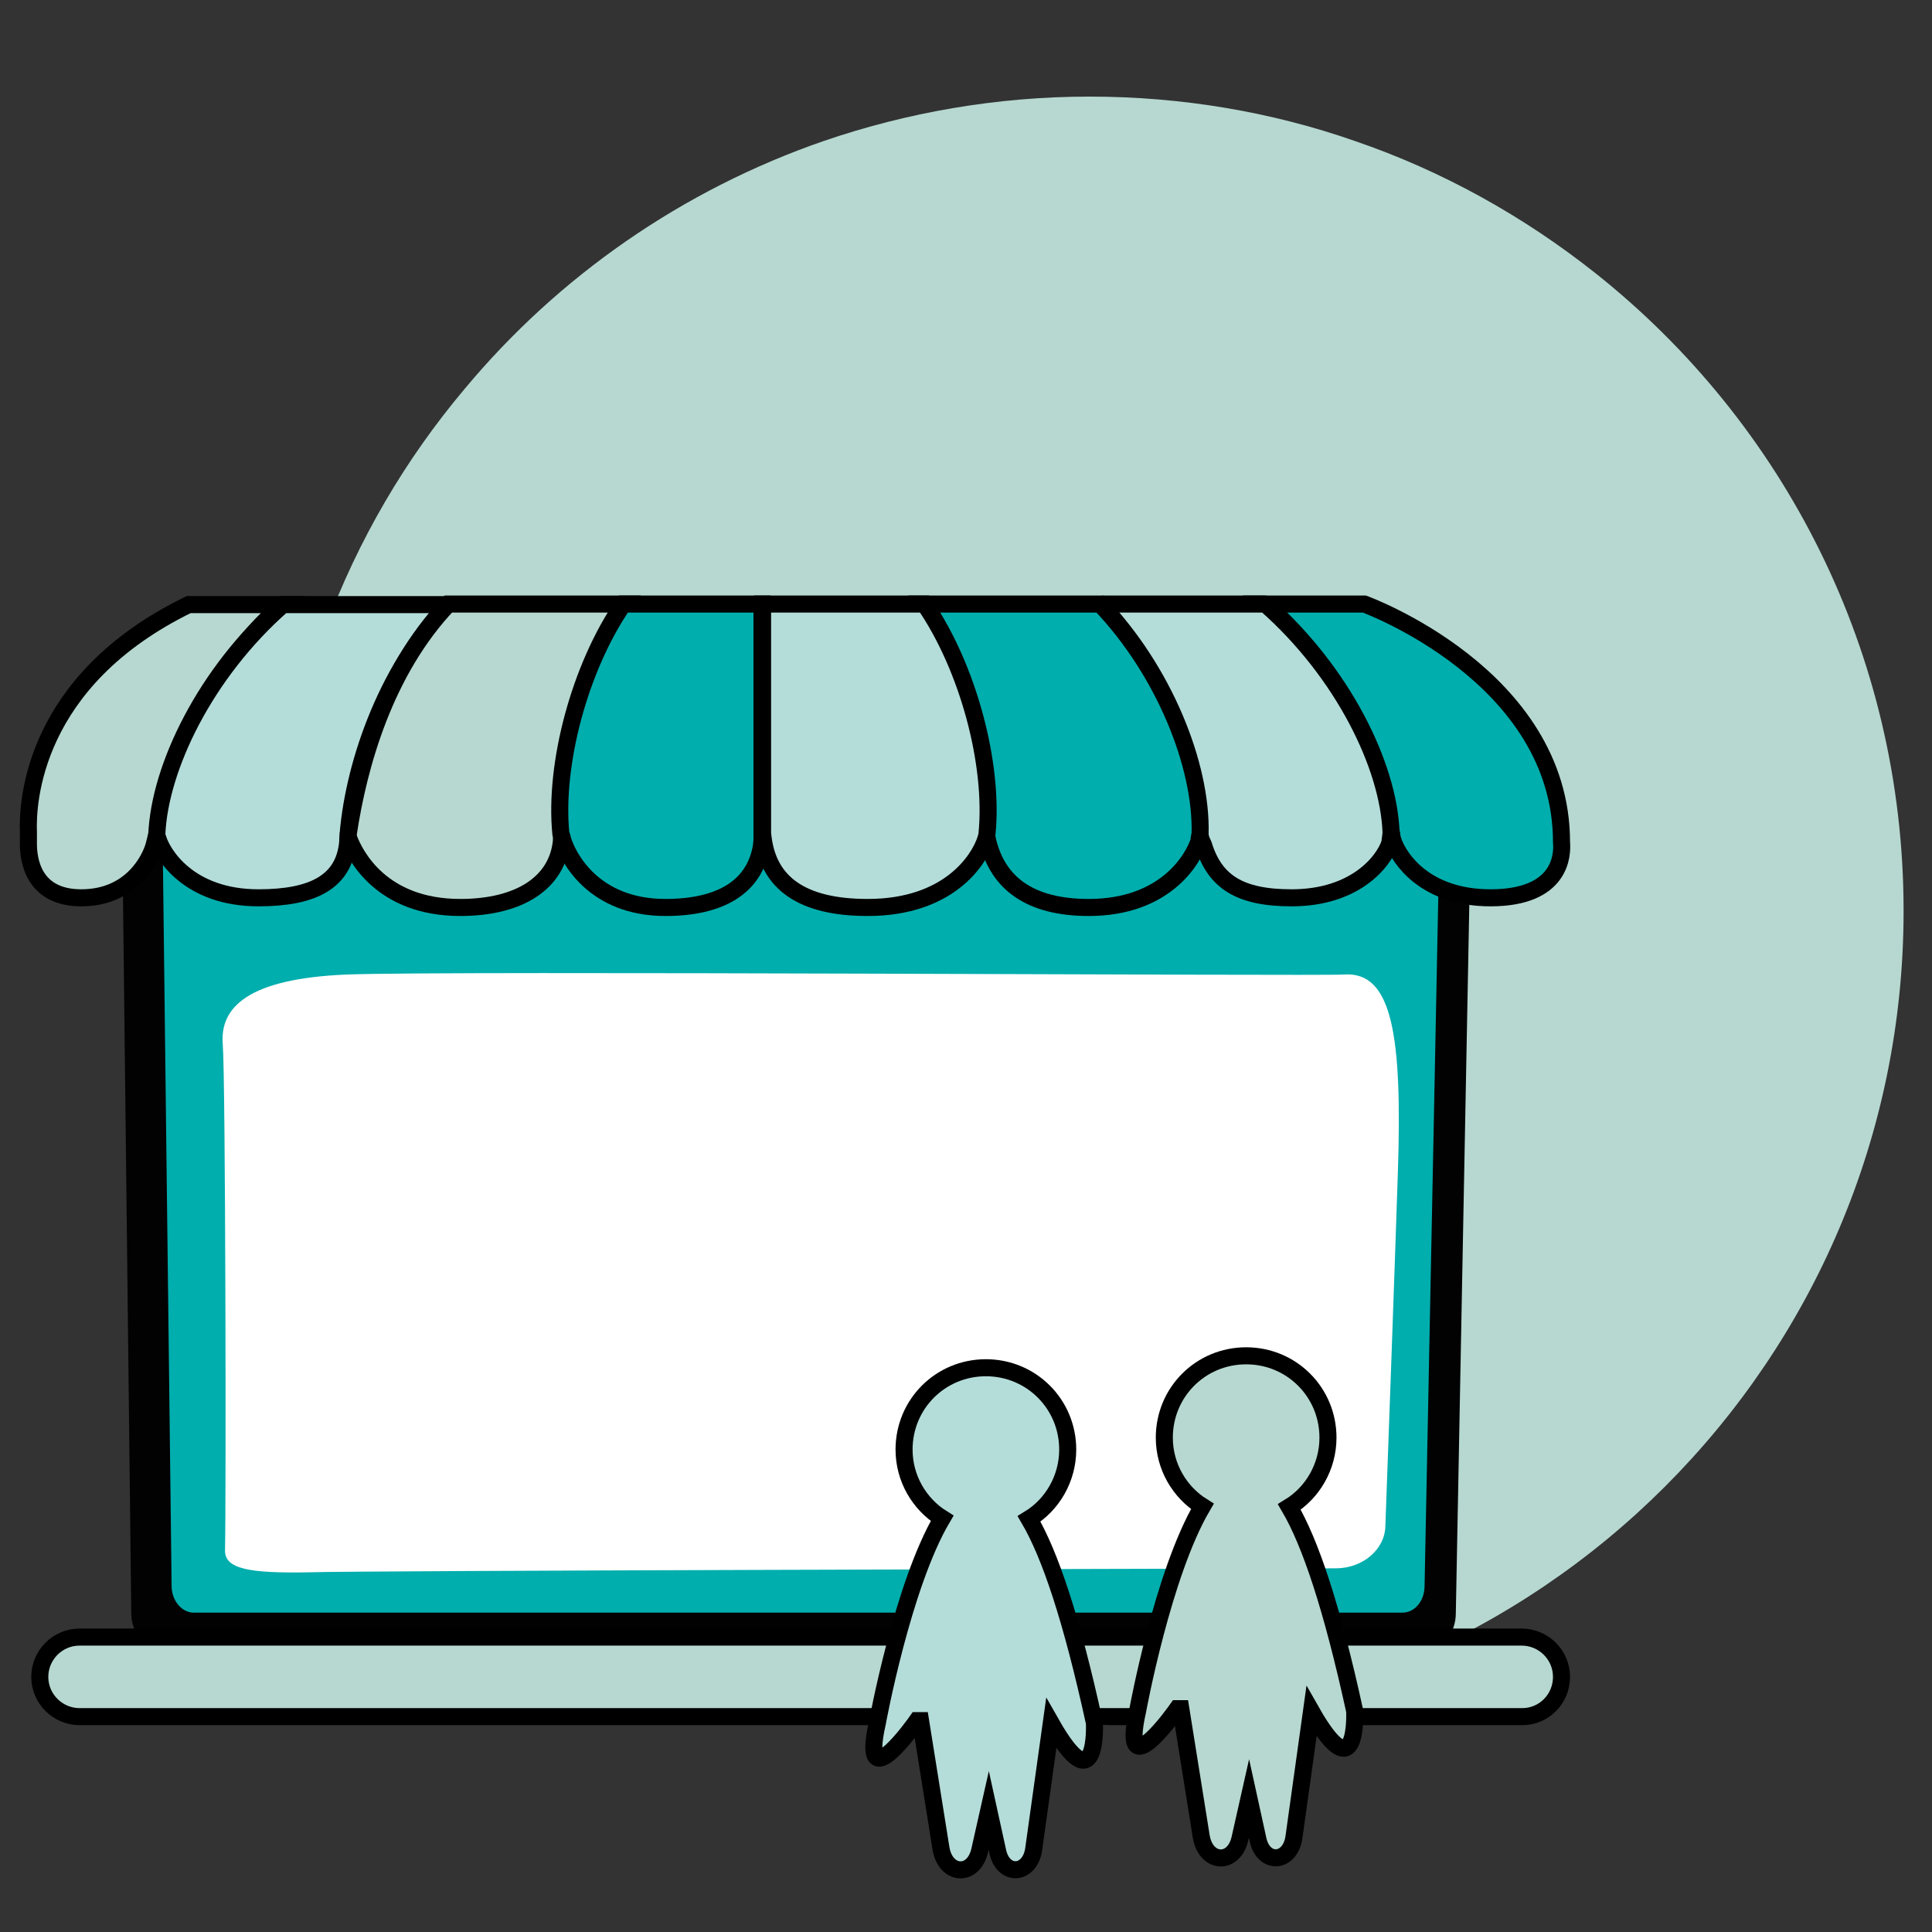
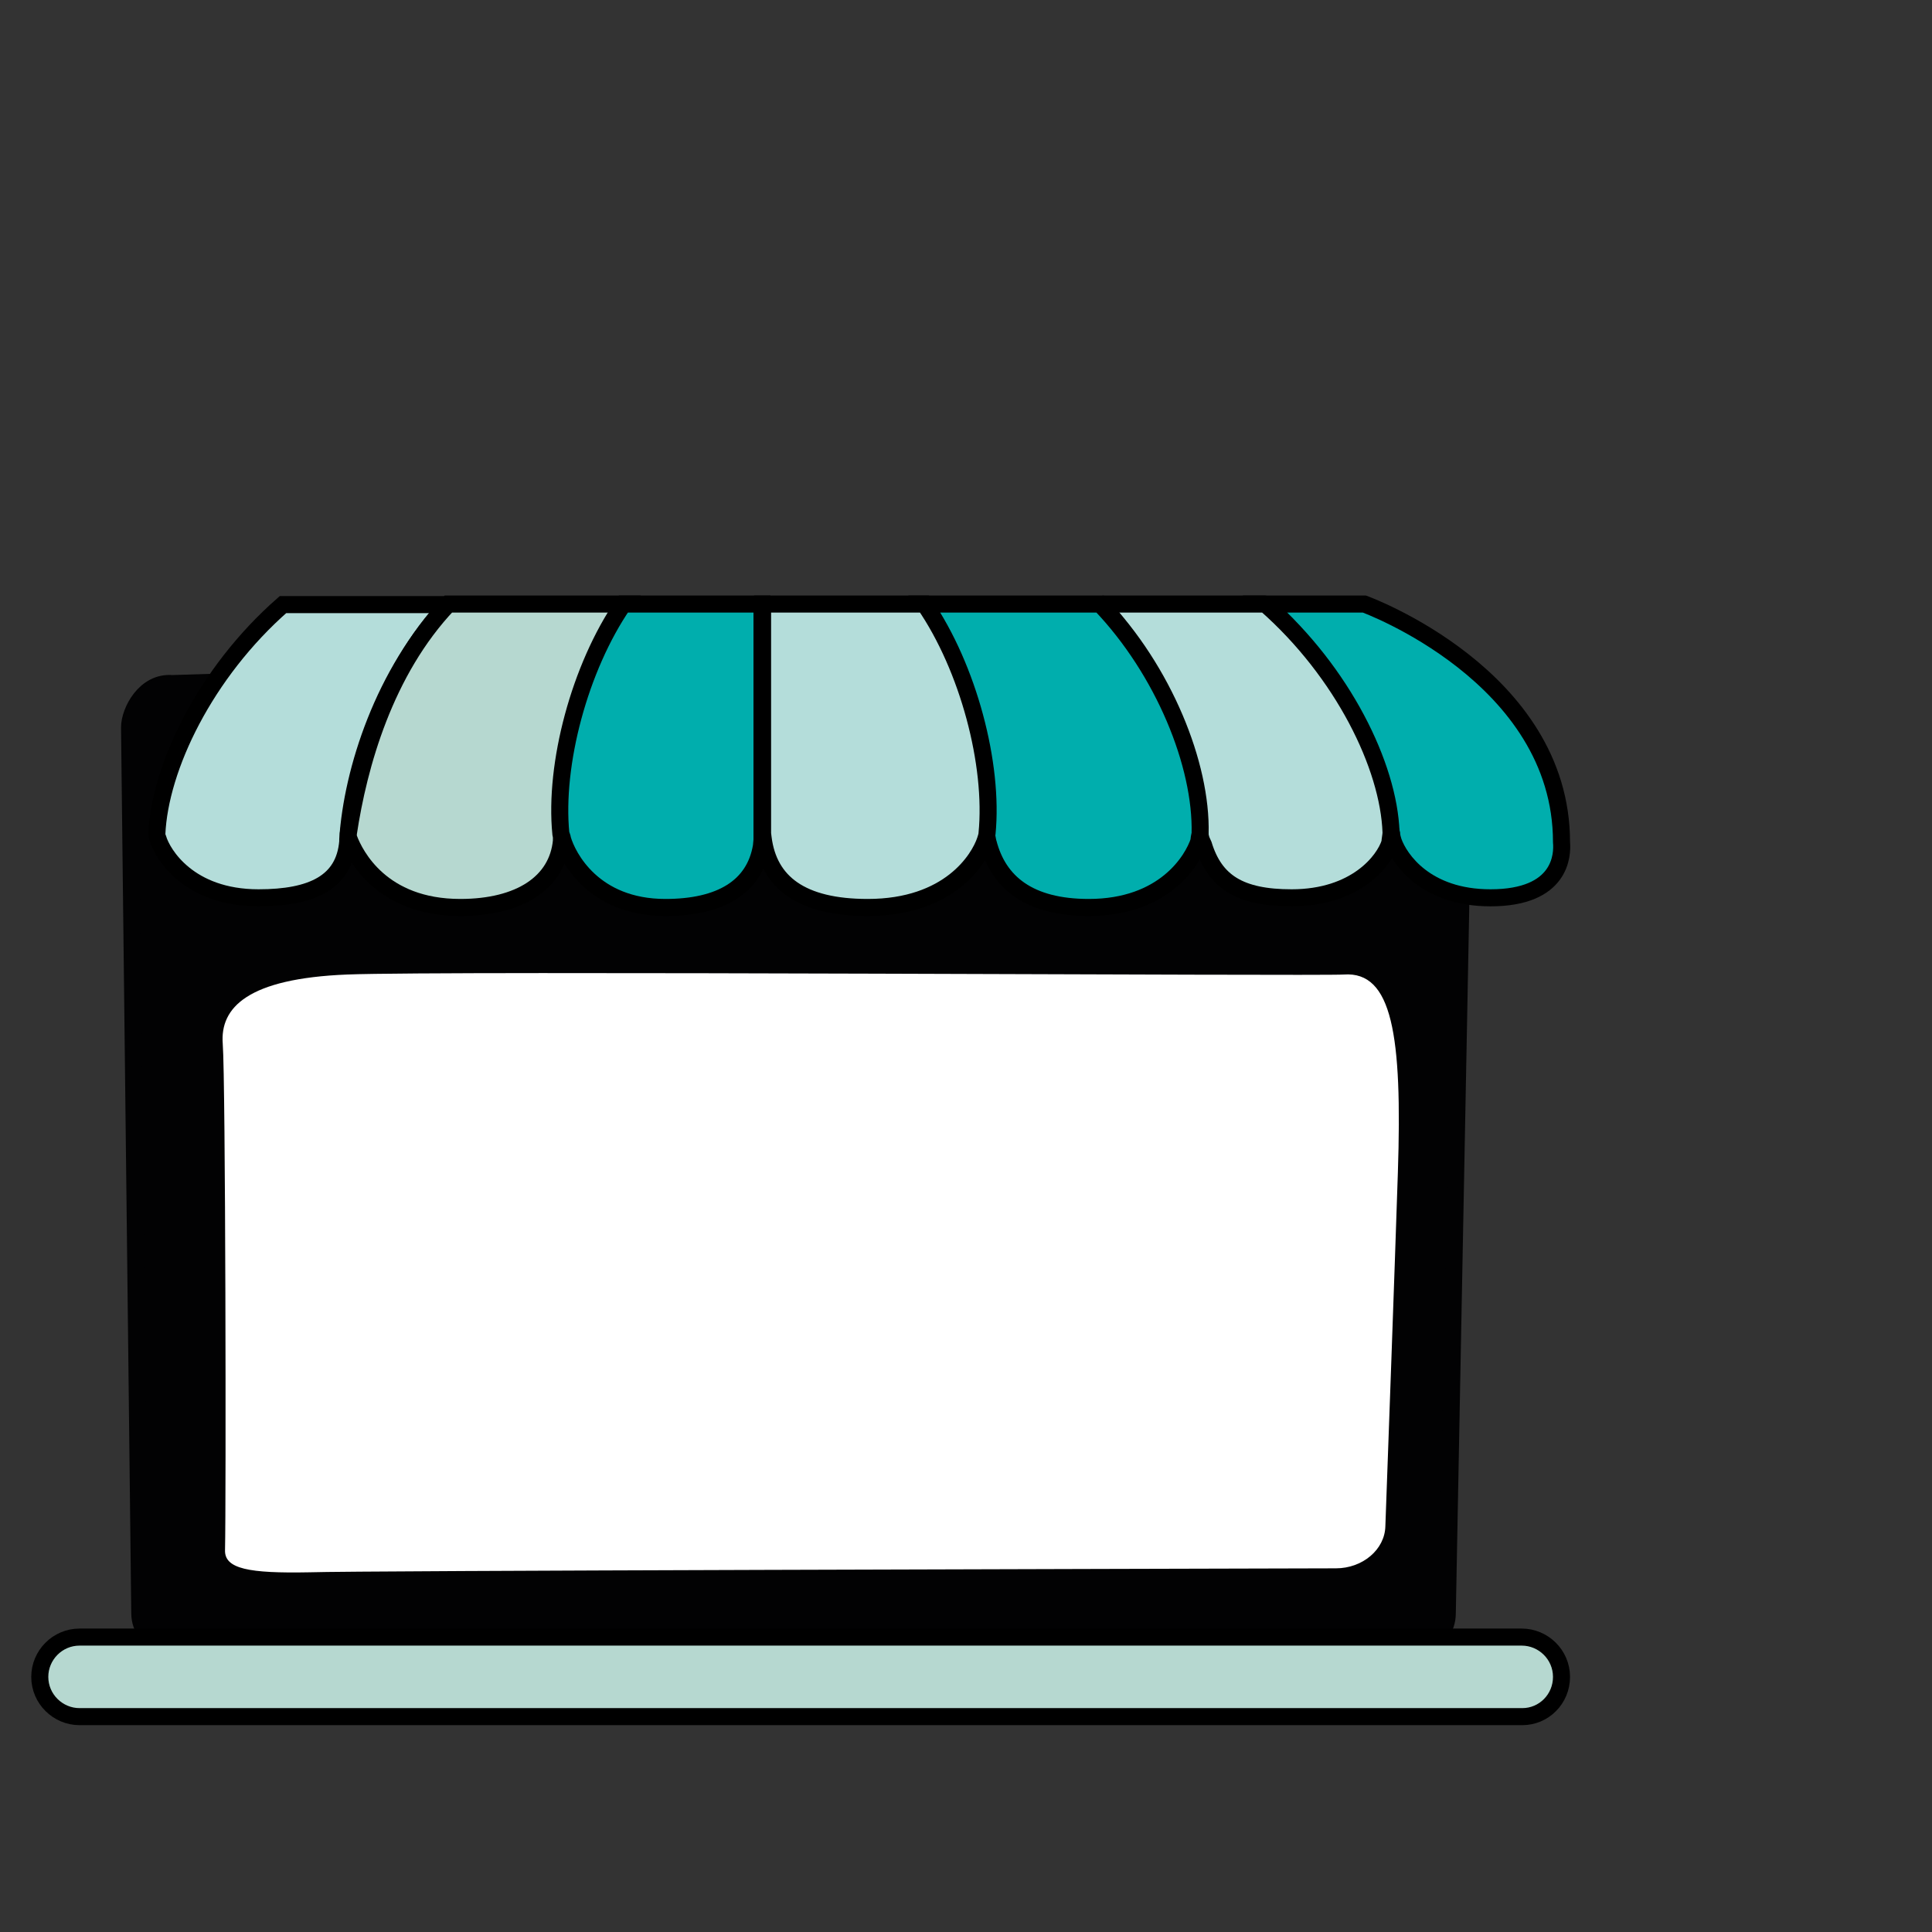
<svg xmlns="http://www.w3.org/2000/svg" version="1.1" id="Calque_1" x="0px" y="0px" viewBox="0 0 340 340" style="enable-background:new 0 0 340 340;" xml:space="preserve">
  <rect x="0" y="0" width="340" height="340" fill="#333333" stroke="none" />
  <style type="text/css">
	.st0{fill:#B6D8D0;}
	.st1{fill:#020203;stroke:#020203;stroke-width:3;stroke-miterlimit:10;}
	.st2{fill:#00AEAD;}
	.st3{fill:#FFFFFF;}
	.st4{fill:#B6D8D0;stroke:#000000;stroke-width:3;stroke-miterlimit:10;}
	.st5{fill:#B4DDDA;stroke:#000000;stroke-width:3;stroke-miterlimit:10;}
	.st6{fill:#00AEAD;stroke:#000000;stroke-width:3;stroke-miterlimit:10;}
</style>
-   <path class="st0" d="M335,160.3c0,79.1-64.2,143.3-143.3,143.3S48.4,239.4,48.4,160.3c0-35,12.5-67.1,33.4-91.9  c16.5-19.8,38.3-35,63.2-43.6c14.6-5,30.4-7.8,46.7-7.8s32.1,2.7,46.7,7.8c15.5,5.3,29.8,13.3,42.4,23.3  C313.8,74.3,335,114.8,335,160.3z" />
  <path class="st1" d="M254.7,283.9c0,2.8-1.8,5-4.1,5H28.7c-2.3,0-4.1-2.3-4.1-5L22.8,128c0-2.8,2.7-8.1,7.5-7.7l216.8-6.9  c2.8-0.1,5.6,1.2,7.6,3.7c2,2.4,3.1,5.8,3,9.2L254.7,283.9z" />
-   <path class="st2" d="M250.7,279.1c0,2.6-1.7,4.7-3.9,4.7H34.1c-2.1,0-3.9-2.1-3.9-4.7l-1.7-141.6c0.2-8.5,6.3-11.6,10-11.4  c0,0,169.5-5.6,207.8-6.8c2-0.1,3.9,0.9,5.3,2.6c1.4,1.7,2.2,4.1,2.1,6.5L250.7,279.1z" />
  <path class="st3" d="M39.6,272.8c0.2-8.4,0.1-82.7-0.4-89.1c-0.5-6.4,4.4-11.5,21.9-12.2s171.6,0.3,175.4,0  c8.5-0.6,10.3,10.6,9.5,34.9c-0.6,18.3-1.7,48.4-2.2,62.2c-0.1,4.1-4,7.4-8.7,7.4c-35.5,0.1-171.7,0.4-180.7,0.7  C43.8,276.9,39.5,276.1,39.6,272.8z" />
  <path class="st4" d="M267.9,302.1H14c-3.8,0-7-3.1-7-7l0,0c0-3.8,3.1-7,7-7h253.8c3.8,0,7,3.1,7,7l0,0  C274.8,299,271.7,302.1,267.9,302.1z" />
-   <path class="st4" d="M5,146.4c0,0.7,0,1.4,0,2.1c0,2.6,0.7,9.5,9.3,9.5c8.8,0,12.1-6.7,12.8-9.2l0.3-1.2c2.5-11.4,8.4-29,22.3-41.2  H33.2C5.7,119.8,4.8,141.3,5,146.4z" />
  <g>
    <path class="st5" d="M27.8,147.6c0.8,2.7,5.4,10.4,17.7,10.4c9.4,0,15.1-2.7,15.7-9.9c0-0.1,0-0.3,0-0.4   c0.8-12.1,6.3-29.3,17.7-41.3H49.8c-13.7,12-21.7,28.7-22.2,40.4C27.6,146.9,27.7,147.4,27.8,147.6z" />
  </g>
  <path class="st4" d="M61.4,147.6c1.1,2.9,5.7,12.1,19.6,12.1c10.5,0,17.1-4.4,17.8-11.7c0-0.1,0-0.2,0-0.3  c0.3-12.3,3.1-29.9,11.1-41.4h-31c-11.2,11.8-15.8,28.4-17.6,40.4c0,0.1,0,0.3,0,0.4C61.3,147.3,61.3,147.5,61.4,147.6z" />
  <path class="st6" d="M99,147.7c0.9,3.1,5.4,12,18.1,12c9.7,0,15.7-3.6,16.9-10.8l0.1-1.1v-41.5h-24.4c-7.7,11.2-12.2,28.2-11,40.4  C98.8,147,99,147.5,99,147.7z" />
  <path class="st6" d="M98.8,146.9" />
  <path class="st6" d="M245.2,148.1c1.1,3.1,5.7,9.9,17.1,9.9c12.5,0,12.7-7.6,12.5-9.8c0-29.3-34.7-41.9-34.7-41.9h-17.4  c13.7,12,19.3,29.1,22.2,40.4C244.9,147.1,245.1,147.8,245.2,148.1z" />
  <path class="st5" d="M244.8,146.5c-0.4-11.7-8.5-28.2-22-40.1c-0.1,0-0.1-0.1-0.2-0.1h-28.3c-0.3,0-0.4,0.3-0.2,0.5  c11.2,12.1,14.1,29.4,17.3,41c0.1,0.2,0.3,0.7,0.4,0.9c2,6.5,6.4,9.3,15.5,9.3c11.3,0,16.3-6.5,17.3-9.7  C244.6,147.9,244.8,147,244.8,146.5z" />
  <path class="st6" d="M211.2,146.7c0.3-12.1-6.4-28.7-17.6-40.4h-30.9c8,11.6,8.7,29.5,11.1,41.6c0,0.1,0.1,0.3,0.1,0.4  c1.8,7,7.2,11.4,17.7,11.4c13.3,0,18.3-8.3,19.4-11.7C211,147.7,211.1,147.1,211.2,146.7z" />
  <path class="st5" d="M173.7,146.7c1.2-12.2-3.3-29.2-11-40.4h-28.5v40.4l0.1,0.8c1,7.8,6.7,12.2,18.4,12.2  c14.4,0,19.6-8.5,20.7-11.8C173.5,147.6,173.7,147,173.7,146.7z" />
-   <path class="st4" d="M238.4,301.1c-4-18.3-7.8-29.6-11.5-35.9c4.1-2.5,6.8-7.1,6.8-12.2c0-8-6.4-14.4-14.4-14.4s-14.4,6.4-14.4,14.4  c0,5.1,2.7,9.6,6.7,12.1c-7,11.9-11.4,36-11.4,36c-3.2,14.2,7-0.4,7-0.4h0.6l3.6,22.5c0.8,4.8,5.7,5.1,6.8,0.4l1.6-7.1l1.6,7.3  c1,4.4,5.6,4.1,6.3-0.4l3.1-22.2C239.1,315.8,238.4,301.1,238.4,301.1z" />
-   <path class="st5" d="M192.6,303.2c-4-18.3-7.8-29.6-11.5-35.9c4.1-2.5,6.8-7.1,6.8-12.2c0-8-6.4-14.4-14.4-14.4s-14.4,6.4-14.4,14.4  c0,5.1,2.7,9.6,6.7,12.1c-7,11.9-11.4,36-11.4,36c-3.2,14.2,7-0.4,7-0.4h0.6l3.6,22.5c0.8,4.8,5.7,5.1,6.8,0.4l1.6-7.1l1.6,7.3  c1,4.4,5.6,4.1,6.3-0.4l3.1-22.2C193.3,317.9,192.6,303.2,192.6,303.2z" />
</svg>